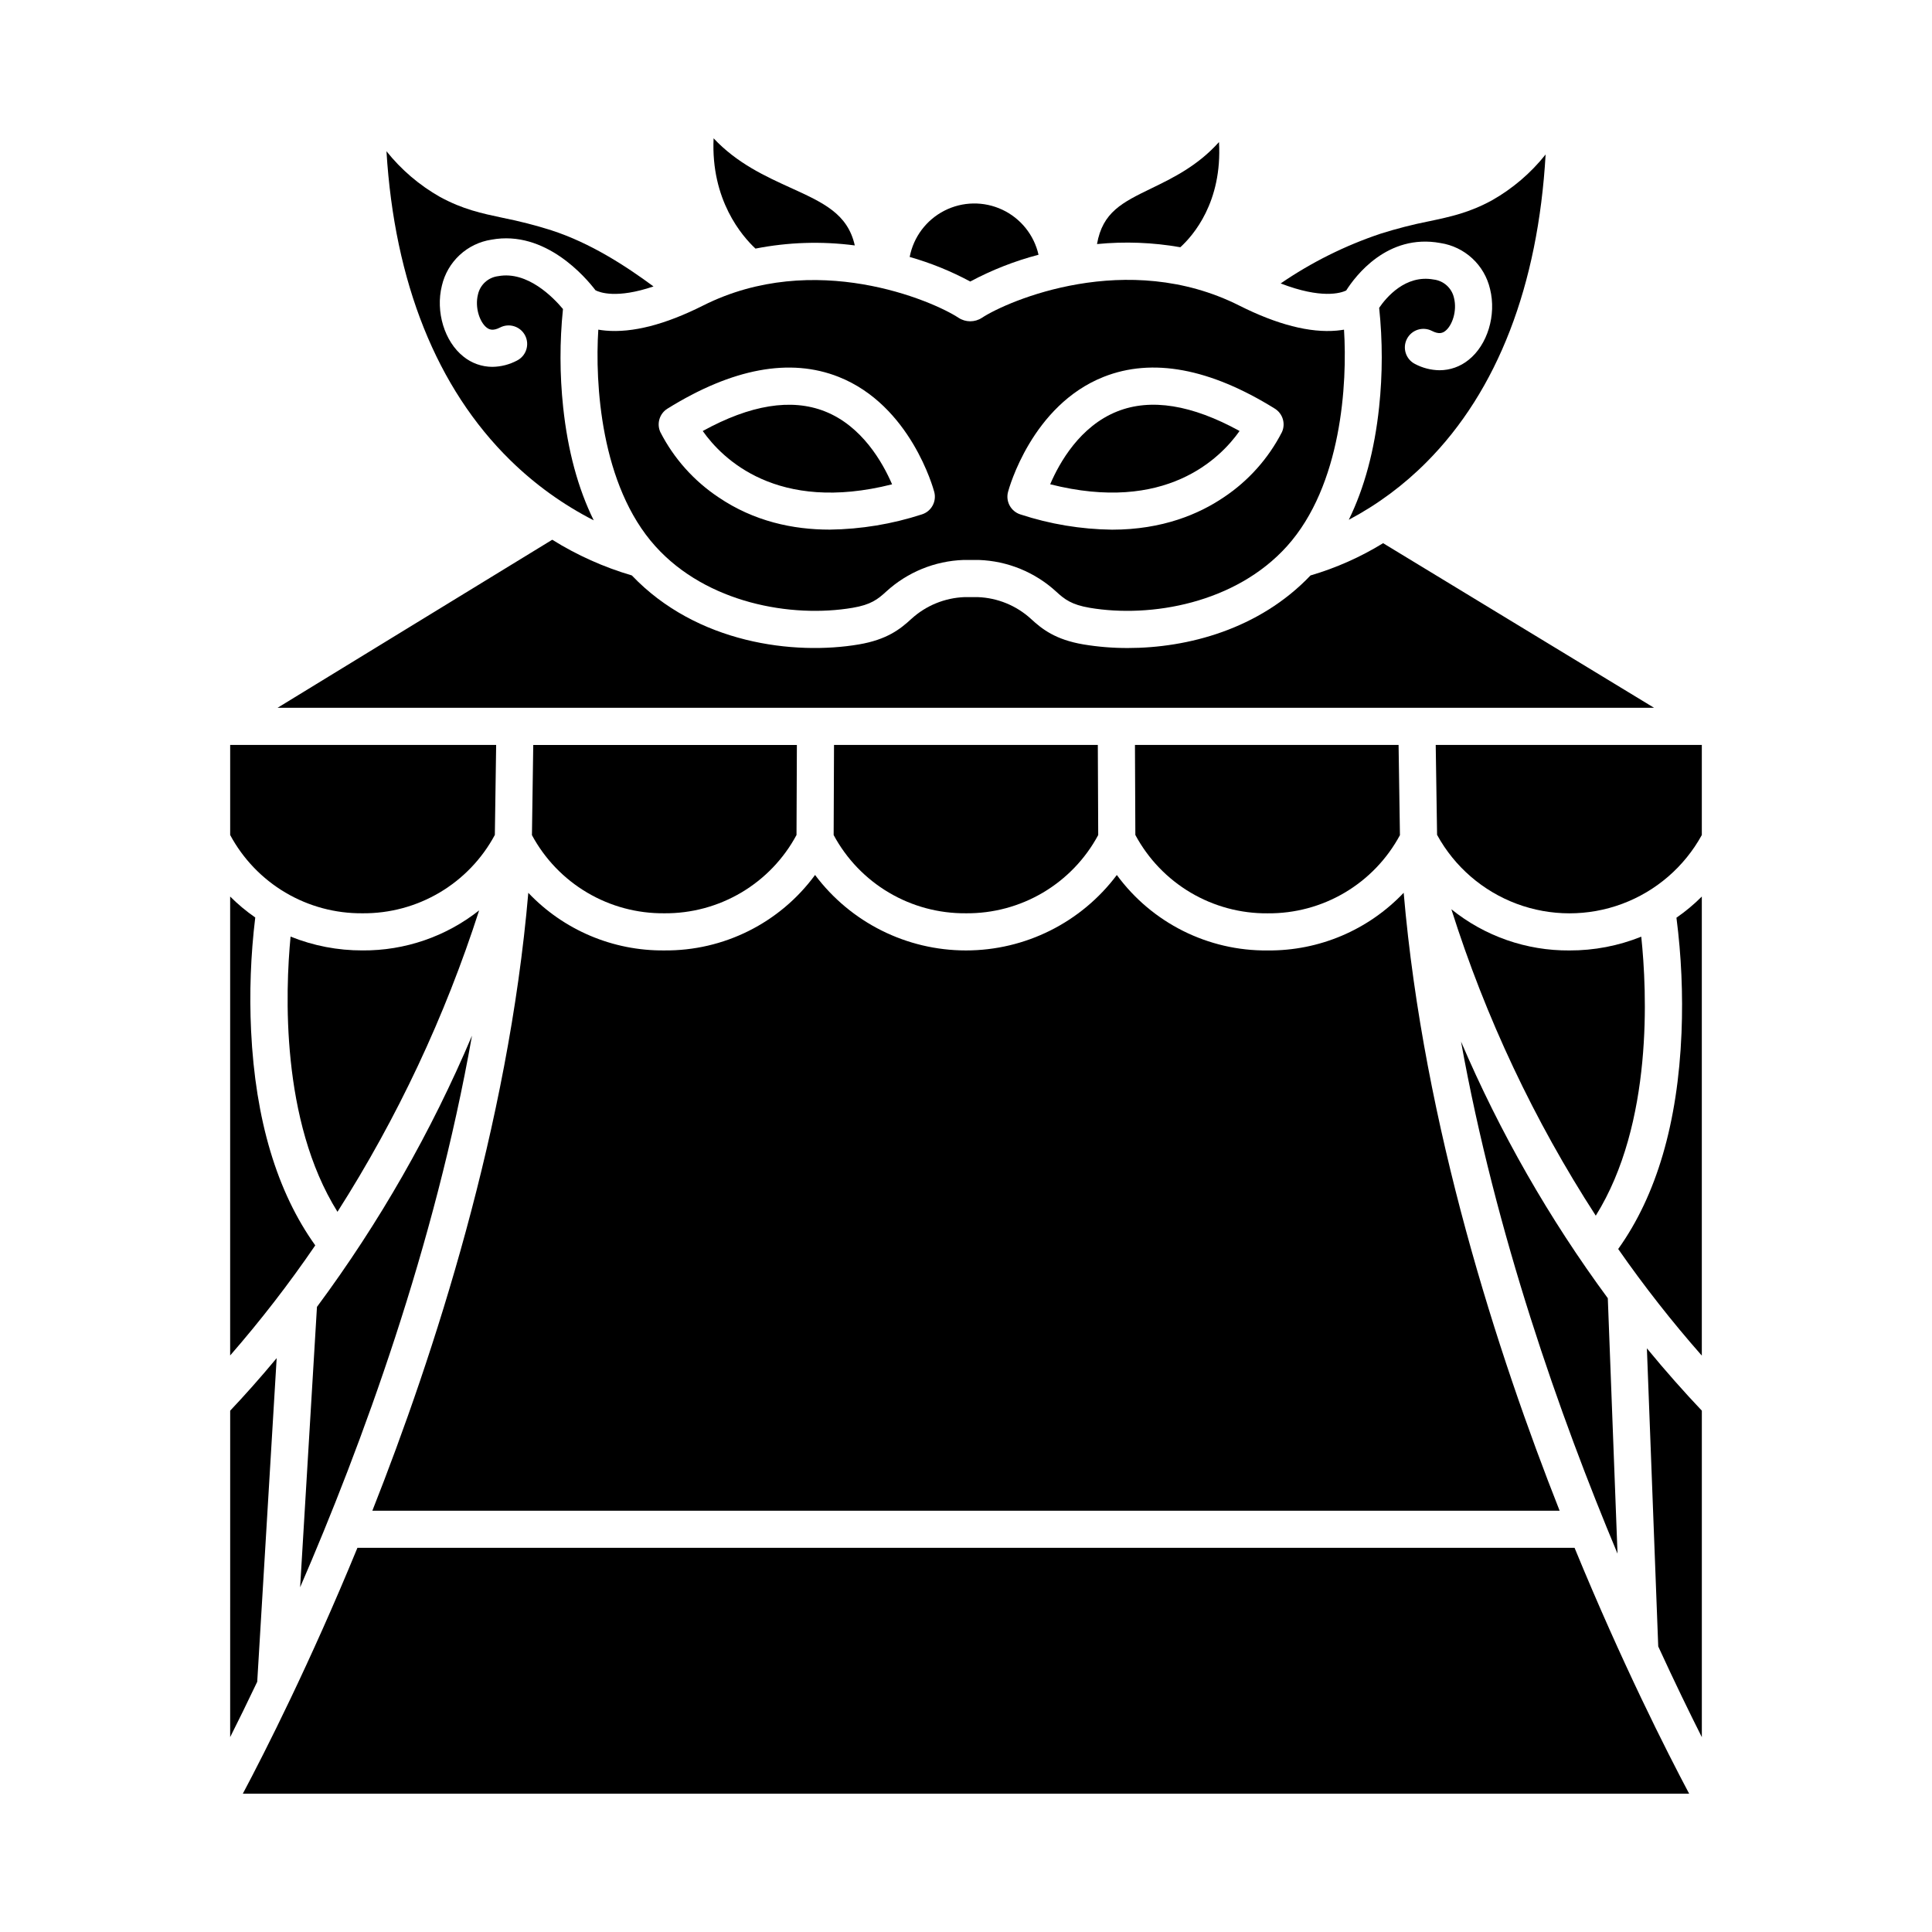
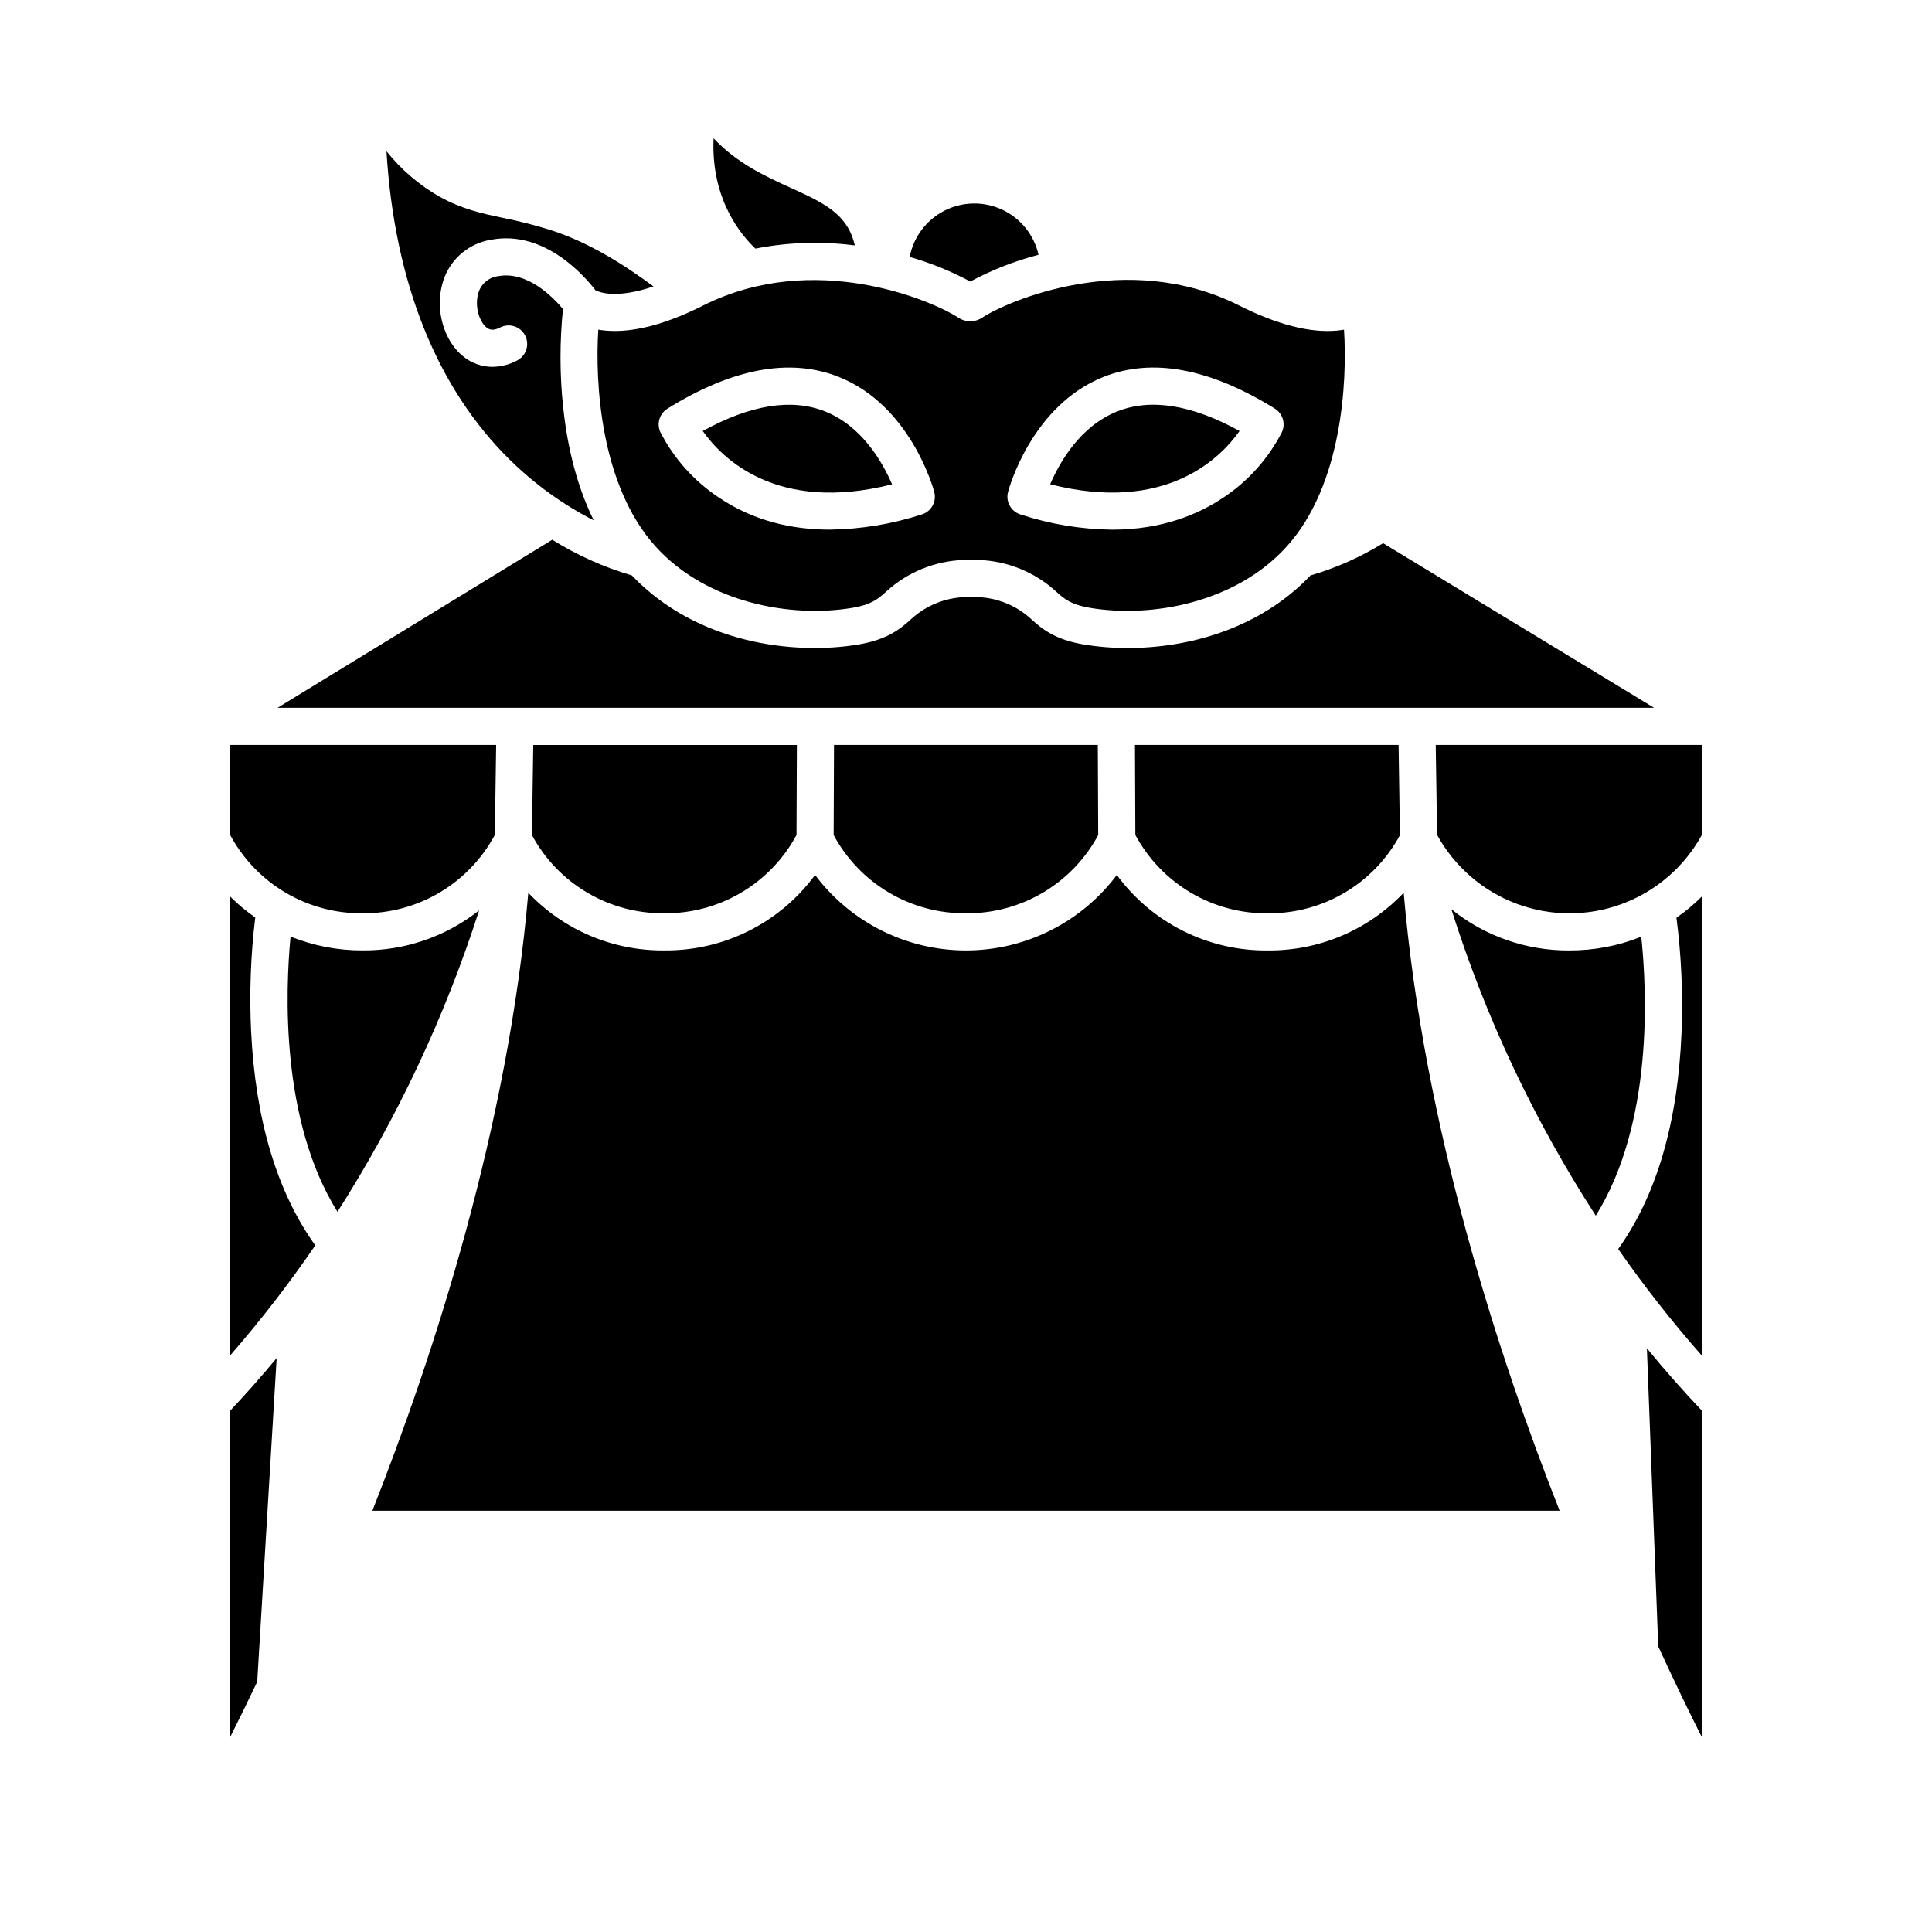
<svg xmlns="http://www.w3.org/2000/svg" fill="#000000" width="800px" height="800px" version="1.1" viewBox="144 144 512 512">
  <g>
    <path d="m304.46 231.61c-0.672-0.059-1.309-0.145-1.902-0.25-0.906 14.168 0.59 41.289 15.141 57.422 13.598 15.074 36.047 19.043 52.262 16.289 4.82-0.816 6.648-2.234 8.891-4.301h0.004c5.613-5.141 12.875-8.109 20.48-8.375h0.188 3.695 0.188-0.004c7.606 0.266 14.867 3.234 20.48 8.375 2.242 2.066 4.074 3.481 8.891 4.301 16.219 2.754 38.672-1.215 52.262-16.289 14.547-16.129 16.047-43.254 15.141-57.418-0.598 0.098-1.23 0.188-1.902 0.25-7.125 0.648-15.832-1.594-25.871-6.644-29.727-14.957-61.34-1.246-68.18 3.246h0.004c-1.883 1.238-4.324 1.238-6.207 0-6.785-4.469-38.164-18.102-67.684-3.25-10.039 5.055-18.75 7.289-25.875 6.644zm106.68 42.75c0.246-0.934 6.305-22.945 25.34-30.488 12.891-5.106 28.148-2.273 45.363 8.422v0.004c2.094 1.301 2.902 3.949 1.891 6.199-3.578 6.984-8.887 12.938-15.422 17.289-6.481 4.394-16.18 8.582-29.598 8.582-8.258-0.102-16.453-1.465-24.301-4.043-2.508-0.793-3.953-3.422-3.273-5.965zm-90.258-22.062c17.219-10.695 32.48-13.527 45.363-8.422 19.031 7.543 25.094 29.555 25.34 30.488v-0.004c0.676 2.547-0.766 5.172-3.277 5.961-7.887 2.566-16.117 3.926-24.41 4.035-9.805 0-20.109-2.211-29.488-8.57-6.535-4.348-11.844-10.301-15.422-17.289-1.012-2.25-0.199-4.902 1.895-6.199z" />
    <path d="m301.34 281.89c-4.164-8.453-6.875-18.484-8.098-29.988-0.918-8.645-0.934-17.359-0.047-26.008-2.586-3.09-9.43-10.137-17.152-8.711-2.656 0.312-4.82 2.277-5.383 4.887-0.859 3.449 0.48 7.289 2.273 8.711 0.703 0.555 1.672 0.992 3.582 0.016 1.16-0.605 2.516-0.723 3.762-0.324 1.25 0.395 2.289 1.273 2.887 2.438 0.598 1.168 0.707 2.523 0.301 3.769-0.402 1.246-1.285 2.277-2.453 2.871-2.012 1.066-4.246 1.637-6.523 1.668-2.793-0.004-5.504-0.965-7.676-2.727-5.027-3.984-7.43-11.895-5.707-18.793 0.723-3.113 2.363-5.941 4.707-8.113s5.285-3.594 8.445-4.074c14.273-2.625 25.004 10.066 27.551 13.406 1.102 0.578 5.598 2.309 15.379-1.012-7.367-5.434-16.691-11.508-27.023-14.859l0.004-0.004c-4.234-1.34-8.543-2.445-12.898-3.309-5.684-1.207-10.594-2.246-16.629-5.527h-0.004c-5.473-3.094-10.301-7.211-14.219-12.129 2.117 34.727 13.312 62.801 32.848 81.922v-0.004c6.508 6.387 13.953 11.746 22.074 15.895z" />
-     <path d="m572.66 555.73-2.574-67.695h-0.004c-15.543-21.094-28.594-43.914-38.891-68.004 9.168 50.973 26.172 99.184 41.469 135.7z" />
-     <path d="m510.54 287.95c-6.004 3.691-12.473 6.566-19.238 8.547-13.613 14.293-32.605 19.234-48.434 19.234-3.934 0.008-7.859-0.309-11.738-0.953-7.434-1.262-10.949-4.035-13.914-6.766v-0.004c-3.867-3.531-8.859-5.574-14.094-5.769h-3.504c-5.231 0.195-10.227 2.238-14.094 5.769-2.965 2.734-6.481 5.504-13.914 6.769-17.141 2.906-42.949-0.211-60.164-18.281-7.43-2.18-14.527-5.363-21.098-9.461l-72.797 44.539h364.8z" />
+     <path d="m510.54 287.95c-6.004 3.691-12.473 6.566-19.238 8.547-13.613 14.293-32.605 19.234-48.434 19.234-3.934 0.008-7.859-0.309-11.738-0.953-7.434-1.262-10.949-4.035-13.914-6.766v-0.004c-3.867-3.531-8.859-5.574-14.094-5.769h-3.504c-5.231 0.195-10.227 2.238-14.094 5.769-2.965 2.734-6.481 5.504-13.914 6.769-17.141 2.906-42.949-0.211-60.164-18.281-7.43-2.18-14.527-5.363-21.098-9.461l-72.797 44.539h364.8" />
    <path d="m578.95 392.23c-6.047 2.43-12.508 3.672-19.023 3.648-11.379 0.09-22.438-3.766-31.297-10.91 9.059 28.656 21.93 55.969 38.266 81.195 15.258-24.43 13.578-59.469 12.055-73.934z" />
    <path d="m472.5 258.22c-12.645-6.965-23.527-8.715-32.395-5.199-9.898 3.922-15.332 13.559-17.797 19.316 30.539 7.734 45.039-6.812 50.191-14.117z" />
-     <path d="m456.8 209.52c3.391-3.082 11.156-11.961 10.246-27.875-5.641 6.305-12.227 9.512-17.879 12.254-7.766 3.769-12.957 6.297-14.449 14.777v0.004c7.363-0.723 14.793-0.441 22.082 0.84z" />
-     <path d="m500.75 220.99c2.391-3.773 10.895-15.176 24.977-12.582 3.16 0.48 6.102 1.902 8.449 4.074 2.344 2.172 3.981 4.996 4.703 8.113 1.723 6.91-0.68 14.816-5.707 18.801v-0.004c-2.172 1.762-4.879 2.723-7.676 2.727-2.273-0.027-4.512-0.602-6.519-1.668-2.418-1.242-3.371-4.207-2.133-6.625 1.242-2.422 4.211-3.375 6.629-2.133 1.906 0.984 2.883 0.543 3.582-0.016 1.793-1.422 3.133-5.258 2.273-8.711v0.004c-0.566-2.613-2.731-4.578-5.387-4.891-7.484-1.379-12.602 4.793-14.449 7.5 0.922 8.75 0.918 17.57-0.012 26.316-1.215 11.441-3.906 21.426-8.035 29.852 7.606-4.023 14.555-9.18 20.617-15.289 18.801-18.879 29.555-46.816 31.543-81.523-3.922 4.938-8.762 9.066-14.25 12.172-6.039 3.285-10.949 4.324-16.629 5.531v-0.004c-4.356 0.863-8.664 1.969-12.898 3.309-9.379 3.144-18.277 7.578-26.438 13.172 10.812 4.172 15.918 2.559 17.359 1.875z" />
    <path d="m419.22 211.51c-1.188-5.25-4.738-9.66-9.613-11.941s-10.531-2.188-15.328 0.262-8.191 6.973-9.203 12.262c5.57 1.586 10.949 3.769 16.047 6.512 5.734-3.066 11.809-5.449 18.098-7.094z" />
    <path d="m344.21 209.88c8.668-1.707 17.559-1.988 26.32-0.84-1.898-8.387-8.246-11.285-17.094-15.316-6.512-2.965-14.121-6.434-20.324-13.074-0.762 16.375 7.57 25.945 11.098 29.23z" />
    <path d="m479.95 395.88c-15.77 0.164-30.652-7.281-39.98-19.996-9.441 12.586-24.254 19.992-39.988 19.992s-30.547-7.41-39.984-20c-9.328 12.715-24.211 20.156-39.977 19.996-13.605 0.129-26.648-5.398-36.016-15.266-5.312 61.879-24.973 122.37-41.328 163.75h314.64c-16.352-41.383-36.016-101.88-41.328-163.76v-0.004c-9.367 9.879-22.422 15.414-36.035 15.285z" />
    <path d="m380.41 272.35c-2.488-5.777-7.969-15.461-17.836-19.344-8.855-3.488-19.723-1.73-32.34 5.215 5.148 7.305 19.652 21.844 50.176 14.129z" />
    <path d="m210.54 417.17c-0.473-10.023-0.105-20.066 1.105-30.023-2.379-1.648-4.606-3.508-6.652-5.555v121.62c8.082-9.277 15.613-19.016 22.555-29.176-10.152-14.168-15.875-33.273-17.008-56.871z" />
-     <path d="m238.72 554.19c-12.559 30.559-24.41 53.926-30.367 65.156h383.29c-5.957-11.227-17.809-34.598-30.367-65.16z" />
    <path d="m217.32 503.92c-4.473 5.383-8.629 10.016-12.32 13.922l-0.004 86.512c2.125-4.219 4.543-9.137 7.172-14.672z" />
-     <path d="m269.08 418.47c-10.797 25.5-24.59 49.625-41.082 71.867l-4.461 74.305c16.34-37.738 35.688-90.367 45.543-146.17z" />
    <path d="m589.62 417.71c-0.984 23.848-6.625 43.09-16.781 57.285h-0.004c6.848 9.832 14.246 19.266 22.164 28.258v-121.66c-2.066 2.066-4.316 3.945-6.723 5.609 1.305 10.113 1.754 20.316 1.344 30.504z" />
    <path d="m524.84 365.25c4.613 8.43 12.109 14.914 21.109 18.27 9.004 3.359 18.914 3.363 27.918 0.016 9.008-3.348 16.508-9.824 21.133-18.246v-23.875h-70.52z" />
    <path d="m583.45 580.32c4.348 9.469 8.297 17.578 11.555 24.047v-86.527c-4.633-4.894-9.527-10.391-14.562-16.516z" />
    <path d="m479.95 386.04c7.176 0.066 14.23-1.824 20.406-5.477 6.18-3.648 11.238-8.918 14.641-15.234l-0.359-23.91h-69.863l0.105 23.863v-0.004c3.398 6.328 8.461 11.609 14.645 15.27 6.18 3.656 13.242 5.559 20.426 5.492z" />
    <path d="m399.98 386.03c7.18 0.066 14.238-1.828 20.418-5.481 6.18-3.656 11.242-8.93 14.641-15.254l-0.105-23.887-69.91 0.004-0.098 23.883c3.398 6.324 8.461 11.598 14.641 15.25 6.176 3.656 13.238 5.551 20.414 5.484z" />
    <path d="m320.02 386.03c7.18 0.066 14.242-1.832 20.422-5.488 6.18-3.656 11.242-8.93 14.641-15.258l0.098-23.863h-69.863l-0.348 23.898c3.398 6.316 8.461 11.586 14.641 15.234 6.176 3.652 13.234 5.543 20.41 5.477z" />
    <path d="m240.06 395.87c-6.531 0.02-13-1.223-19.055-3.664-1.387 14.465-2.672 48.758 12.43 72.934 15.883-24.91 28.5-51.762 37.543-79.887-8.797 6.957-19.703 10.703-30.918 10.617z" />
    <path d="m240.06 386.03c7.184 0.066 14.25-1.832 20.434-5.492 6.184-3.66 11.246-8.941 14.645-15.27l0.348-23.855h-70.488v23.875c3.398 6.324 8.461 11.602 14.641 15.258 6.18 3.652 13.242 5.551 20.422 5.484z" />
  </g>
</svg>